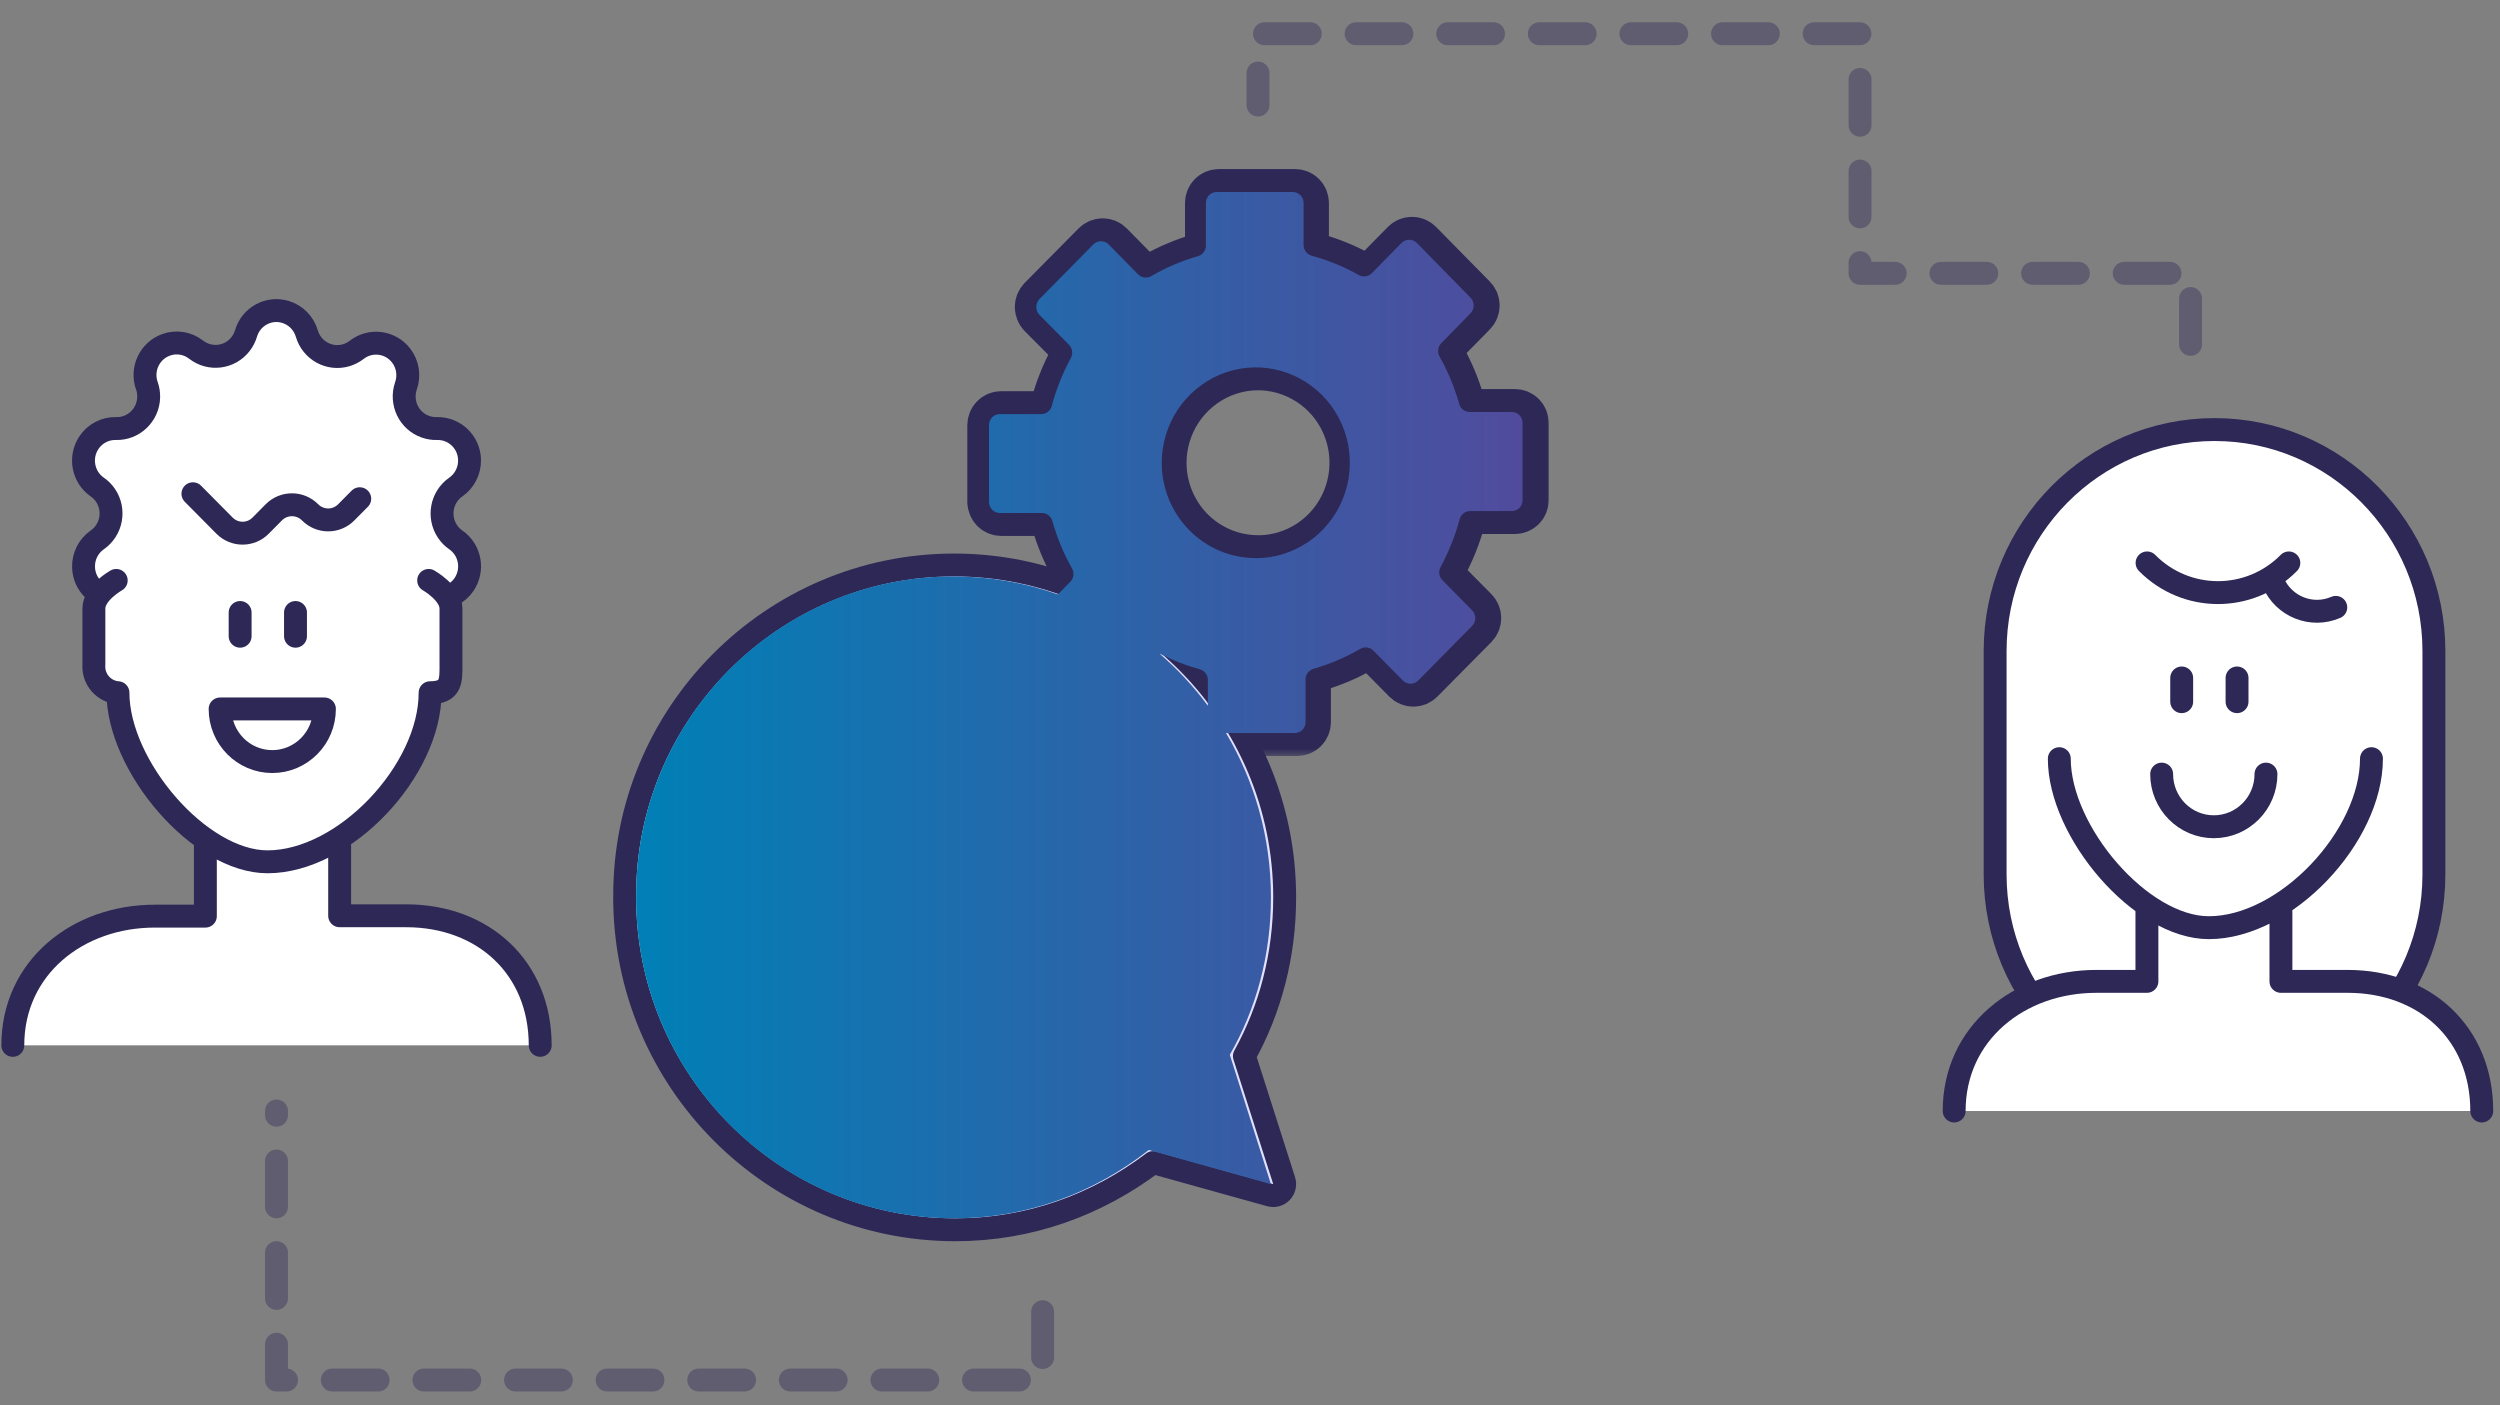
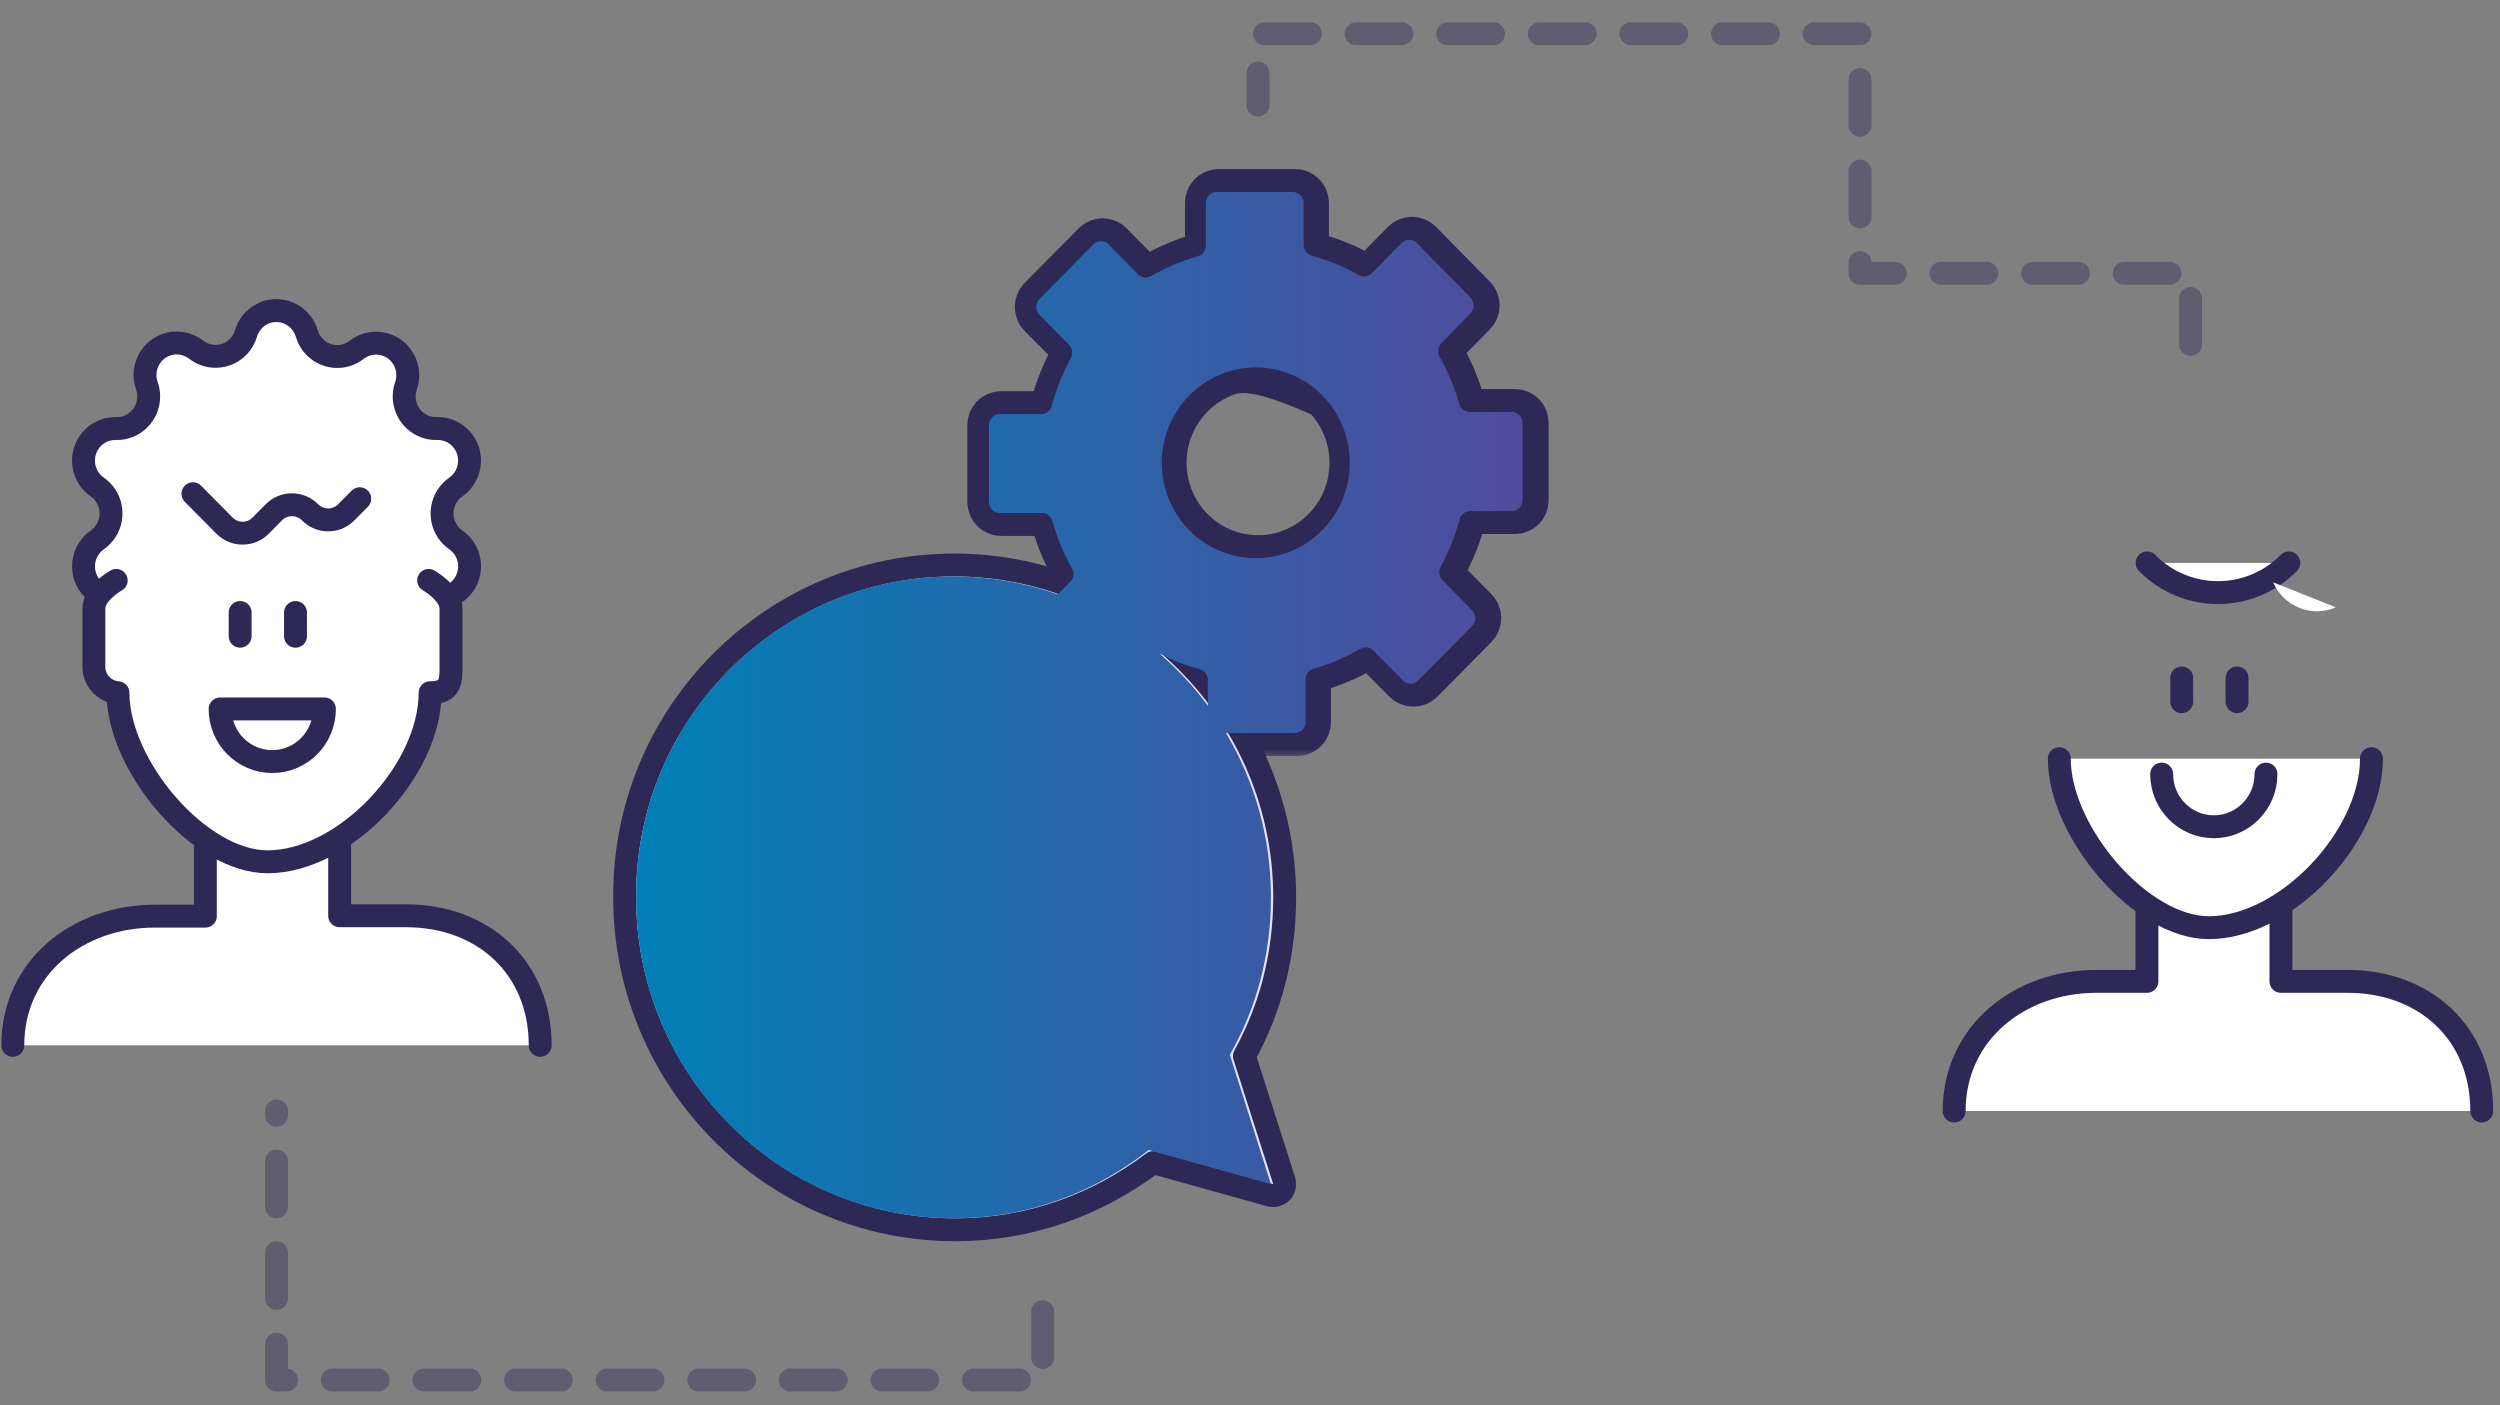
<svg xmlns="http://www.w3.org/2000/svg" width="137" height="77" viewBox="0 0 137 77" fill="none">
  <rect x="0" y="0" width="137" height="77" fill="#808080" stroke="none" />
  <mask id="path-1-outside-1_149_2433" maskUnits="userSpaceOnUse" x="52.266" y="8.521" width="33" height="33" fill="black">
    <rect fill="white" x="52.266" y="8.521" width="33" height="33" />
    <path d="M54.266 27.535V23.294C54.266 23.137 54.33 22.979 54.44 22.868C54.549 22.757 54.705 22.693 54.861 22.693H57.144C57.277 22.693 57.404 22.646 57.508 22.564C57.612 22.483 57.687 22.366 57.722 22.237C57.965 21.326 58.317 20.45 58.768 19.621C58.832 19.504 58.855 19.375 58.837 19.241C58.82 19.113 58.762 18.99 58.67 18.896L57.04 17.255C56.982 17.197 56.942 17.133 56.913 17.057C56.884 16.981 56.867 16.905 56.867 16.823C56.867 16.741 56.884 16.665 56.913 16.589C56.942 16.514 56.988 16.449 57.04 16.391L59.999 13.4C60.057 13.342 60.12 13.301 60.196 13.266C60.271 13.237 60.346 13.219 60.427 13.219C60.508 13.219 60.583 13.237 60.658 13.266C60.733 13.295 60.797 13.342 60.854 13.4L62.467 15.036C62.559 15.129 62.681 15.188 62.813 15.205C62.946 15.223 63.074 15.199 63.189 15.129C63.998 14.662 64.865 14.294 65.761 14.037C65.888 14.002 65.998 13.926 66.073 13.821C66.154 13.716 66.194 13.587 66.194 13.459V11.123C66.194 10.959 66.258 10.807 66.368 10.696C66.477 10.585 66.633 10.521 66.789 10.521H70.973C71.129 10.521 71.285 10.585 71.395 10.696C71.505 10.807 71.569 10.965 71.569 11.123V13.43C71.569 13.564 71.615 13.693 71.696 13.798C71.777 13.903 71.892 13.979 72.019 14.014C72.921 14.259 73.788 14.615 74.603 15.071C74.718 15.135 74.845 15.159 74.978 15.141C75.105 15.123 75.227 15.065 75.319 14.972L76.955 13.313C77.064 13.202 77.221 13.138 77.376 13.138C77.533 13.138 77.689 13.202 77.798 13.313L80.746 16.309C80.803 16.367 80.844 16.432 80.879 16.508C80.907 16.584 80.925 16.66 80.925 16.741C80.925 16.823 80.907 16.899 80.879 16.975C80.85 17.051 80.803 17.115 80.746 17.173L79.139 18.809C79.047 18.902 78.989 19.025 78.972 19.159C78.954 19.294 78.977 19.422 79.047 19.539C79.509 20.357 79.873 21.233 80.127 22.138C80.162 22.266 80.237 22.377 80.341 22.453C80.445 22.535 80.572 22.576 80.7 22.576H83.017C83.173 22.576 83.329 22.64 83.439 22.751C83.549 22.862 83.612 23.02 83.612 23.177V27.406C83.612 27.57 83.549 27.721 83.439 27.832C83.329 27.943 83.173 28.008 83.017 28.008H80.728C80.595 28.008 80.468 28.054 80.364 28.13C80.26 28.212 80.185 28.323 80.15 28.451C79.908 29.363 79.555 30.239 79.105 31.068C79.041 31.185 79.018 31.313 79.035 31.448C79.052 31.576 79.11 31.699 79.203 31.792L80.838 33.445C80.948 33.556 81.011 33.714 81.011 33.871C81.011 34.029 80.948 34.187 80.838 34.298L77.879 37.288C77.822 37.346 77.758 37.387 77.683 37.422C77.608 37.452 77.533 37.469 77.452 37.469C77.371 37.469 77.296 37.452 77.221 37.422C77.145 37.393 77.082 37.346 77.024 37.288L75.406 35.653C75.313 35.559 75.192 35.501 75.059 35.483C74.926 35.466 74.799 35.489 74.683 35.559C73.874 36.027 73.008 36.395 72.112 36.651C71.985 36.687 71.875 36.763 71.8 36.868C71.719 36.973 71.678 37.101 71.678 37.23V39.572C71.678 39.729 71.615 39.887 71.505 39.998C71.395 40.109 71.239 40.173 71.083 40.173H66.899C66.743 40.173 66.587 40.109 66.477 39.998C66.368 39.887 66.304 39.729 66.304 39.572V37.259C66.304 37.125 66.258 36.996 66.177 36.891C66.096 36.786 65.98 36.71 65.853 36.675C64.952 36.43 64.085 36.073 63.27 35.612C63.154 35.548 63.027 35.524 62.894 35.542C62.767 35.559 62.646 35.618 62.553 35.711L60.918 37.364C60.808 37.475 60.652 37.539 60.496 37.539C60.34 37.539 60.184 37.475 60.074 37.364L57.127 34.368C57.017 34.257 56.953 34.099 56.953 33.941C56.953 33.784 57.017 33.626 57.127 33.515L58.739 31.88C58.832 31.786 58.889 31.664 58.907 31.529C58.924 31.395 58.901 31.267 58.832 31.15C58.369 30.332 58.005 29.456 57.751 28.551C57.716 28.422 57.641 28.311 57.537 28.235C57.433 28.154 57.306 28.113 57.179 28.113H54.867C54.711 28.113 54.555 28.048 54.445 27.938C54.336 27.826 54.272 27.675 54.266 27.511V27.535ZM68.939 30.589C69.962 30.589 70.962 30.279 71.811 29.707C72.661 29.135 73.325 28.317 73.718 27.359C74.111 26.401 74.21 25.35 74.013 24.34C73.811 23.323 73.32 22.395 72.597 21.665C71.875 20.935 70.95 20.438 69.951 20.234C68.945 20.029 67.91 20.135 66.963 20.532C66.021 20.929 65.212 21.601 64.64 22.459C64.073 23.318 63.767 24.328 63.767 25.362C63.767 26.746 64.316 28.078 65.281 29.053C66.252 30.034 67.564 30.583 68.933 30.583L68.939 30.589Z" />
  </mask>
  <path d="M54.266 27.535V23.294C54.266 23.137 54.33 22.979 54.44 22.868C54.549 22.757 54.705 22.693 54.861 22.693H57.144C57.277 22.693 57.404 22.646 57.508 22.564C57.612 22.483 57.687 22.366 57.722 22.237C57.965 21.326 58.317 20.45 58.768 19.621C58.832 19.504 58.855 19.375 58.837 19.241C58.82 19.113 58.762 18.99 58.67 18.896L57.04 17.255C56.982 17.197 56.942 17.133 56.913 17.057C56.884 16.981 56.867 16.905 56.867 16.823C56.867 16.741 56.884 16.665 56.913 16.589C56.942 16.514 56.988 16.449 57.04 16.391L59.999 13.4C60.057 13.342 60.12 13.301 60.196 13.266C60.271 13.237 60.346 13.219 60.427 13.219C60.508 13.219 60.583 13.237 60.658 13.266C60.733 13.295 60.797 13.342 60.854 13.4L62.467 15.036C62.559 15.129 62.681 15.188 62.813 15.205C62.946 15.223 63.074 15.199 63.189 15.129C63.998 14.662 64.865 14.294 65.761 14.037C65.888 14.002 65.998 13.926 66.073 13.821C66.154 13.716 66.194 13.587 66.194 13.459V11.123C66.194 10.959 66.258 10.807 66.368 10.696C66.477 10.585 66.633 10.521 66.789 10.521H70.973C71.129 10.521 71.285 10.585 71.395 10.696C71.505 10.807 71.569 10.965 71.569 11.123V13.43C71.569 13.564 71.615 13.693 71.696 13.798C71.777 13.903 71.892 13.979 72.019 14.014C72.921 14.259 73.788 14.615 74.603 15.071C74.718 15.135 74.845 15.159 74.978 15.141C75.105 15.123 75.227 15.065 75.319 14.972L76.955 13.313C77.064 13.202 77.221 13.138 77.376 13.138C77.533 13.138 77.689 13.202 77.798 13.313L80.746 16.309C80.803 16.367 80.844 16.432 80.879 16.508C80.907 16.584 80.925 16.66 80.925 16.741C80.925 16.823 80.907 16.899 80.879 16.975C80.85 17.051 80.803 17.115 80.746 17.173L79.139 18.809C79.047 18.902 78.989 19.025 78.972 19.159C78.954 19.294 78.977 19.422 79.047 19.539C79.509 20.357 79.873 21.233 80.127 22.138C80.162 22.266 80.237 22.377 80.341 22.453C80.445 22.535 80.572 22.576 80.7 22.576H83.017C83.173 22.576 83.329 22.64 83.439 22.751C83.549 22.862 83.612 23.02 83.612 23.177V27.406C83.612 27.57 83.549 27.721 83.439 27.832C83.329 27.943 83.173 28.008 83.017 28.008H80.728C80.595 28.008 80.468 28.054 80.364 28.13C80.26 28.212 80.185 28.323 80.15 28.451C79.908 29.363 79.555 30.239 79.105 31.068C79.041 31.185 79.018 31.313 79.035 31.448C79.052 31.576 79.11 31.699 79.203 31.792L80.838 33.445C80.948 33.556 81.011 33.714 81.011 33.871C81.011 34.029 80.948 34.187 80.838 34.298L77.879 37.288C77.822 37.346 77.758 37.387 77.683 37.422C77.608 37.452 77.533 37.469 77.452 37.469C77.371 37.469 77.296 37.452 77.221 37.422C77.145 37.393 77.082 37.346 77.024 37.288L75.406 35.653C75.313 35.559 75.192 35.501 75.059 35.483C74.926 35.466 74.799 35.489 74.683 35.559C73.874 36.027 73.008 36.395 72.112 36.651C71.985 36.687 71.875 36.763 71.8 36.868C71.719 36.973 71.678 37.101 71.678 37.23V39.572C71.678 39.729 71.615 39.887 71.505 39.998C71.395 40.109 71.239 40.173 71.083 40.173H66.899C66.743 40.173 66.587 40.109 66.477 39.998C66.368 39.887 66.304 39.729 66.304 39.572V37.259C66.304 37.125 66.258 36.996 66.177 36.891C66.096 36.786 65.98 36.71 65.853 36.675C64.952 36.43 64.085 36.073 63.27 35.612C63.154 35.548 63.027 35.524 62.894 35.542C62.767 35.559 62.646 35.618 62.553 35.711L60.918 37.364C60.808 37.475 60.652 37.539 60.496 37.539C60.34 37.539 60.184 37.475 60.074 37.364L57.127 34.368C57.017 34.257 56.953 34.099 56.953 33.941C56.953 33.784 57.017 33.626 57.127 33.515L58.739 31.88C58.832 31.786 58.889 31.664 58.907 31.529C58.924 31.395 58.901 31.267 58.832 31.15C58.369 30.332 58.005 29.456 57.751 28.551C57.716 28.422 57.641 28.311 57.537 28.235C57.433 28.154 57.306 28.113 57.179 28.113H54.867C54.711 28.113 54.555 28.048 54.445 27.938C54.336 27.826 54.272 27.675 54.266 27.511V27.535ZM68.939 30.589C69.962 30.589 70.962 30.279 71.811 29.707C72.661 29.135 73.325 28.317 73.718 27.359C74.111 26.401 74.21 25.35 74.013 24.34C73.811 23.323 73.32 22.395 72.597 21.665C71.875 20.935 70.95 20.438 69.951 20.234C68.945 20.029 67.91 20.135 66.963 20.532C66.021 20.929 65.212 21.601 64.64 22.459C64.073 23.318 63.767 24.328 63.767 25.362C63.767 26.746 64.316 28.078 65.281 29.053C66.252 30.034 67.564 30.583 68.933 30.583L68.939 30.589Z" fill="#E2E1FF" />
-   <path d="M54.266 27.535V23.294C54.266 23.137 54.33 22.979 54.44 22.868C54.549 22.757 54.705 22.693 54.861 22.693H57.144C57.277 22.693 57.404 22.646 57.508 22.564C57.612 22.483 57.687 22.366 57.722 22.237C57.965 21.326 58.317 20.45 58.768 19.621C58.832 19.504 58.855 19.375 58.837 19.241C58.82 19.113 58.762 18.99 58.67 18.896L57.04 17.255C56.982 17.197 56.942 17.133 56.913 17.057C56.884 16.981 56.867 16.905 56.867 16.823C56.867 16.741 56.884 16.665 56.913 16.589C56.942 16.514 56.988 16.449 57.04 16.391L59.999 13.4C60.057 13.342 60.12 13.301 60.196 13.266C60.271 13.237 60.346 13.219 60.427 13.219C60.508 13.219 60.583 13.237 60.658 13.266C60.733 13.295 60.797 13.342 60.854 13.4L62.467 15.036C62.559 15.129 62.681 15.188 62.813 15.205C62.946 15.223 63.074 15.199 63.189 15.129C63.998 14.662 64.865 14.294 65.761 14.037C65.888 14.002 65.998 13.926 66.073 13.821C66.154 13.716 66.194 13.587 66.194 13.459V11.123C66.194 10.959 66.258 10.807 66.368 10.696C66.477 10.585 66.633 10.521 66.789 10.521H70.973C71.129 10.521 71.285 10.585 71.395 10.696C71.505 10.807 71.569 10.965 71.569 11.123V13.43C71.569 13.564 71.615 13.693 71.696 13.798C71.777 13.903 71.892 13.979 72.019 14.014C72.921 14.259 73.788 14.615 74.603 15.071C74.718 15.135 74.845 15.159 74.978 15.141C75.105 15.123 75.227 15.065 75.319 14.972L76.955 13.313C77.064 13.202 77.221 13.138 77.376 13.138C77.533 13.138 77.689 13.202 77.798 13.313L80.746 16.309C80.803 16.367 80.844 16.432 80.879 16.508C80.907 16.584 80.925 16.66 80.925 16.741C80.925 16.823 80.907 16.899 80.879 16.975C80.85 17.051 80.803 17.115 80.746 17.173L79.139 18.809C79.047 18.902 78.989 19.025 78.972 19.159C78.954 19.294 78.977 19.422 79.047 19.539C79.509 20.357 79.873 21.233 80.127 22.138C80.162 22.266 80.237 22.377 80.341 22.453C80.445 22.535 80.572 22.576 80.7 22.576H83.017C83.173 22.576 83.329 22.64 83.439 22.751C83.549 22.862 83.612 23.02 83.612 23.177V27.406C83.612 27.57 83.549 27.721 83.439 27.832C83.329 27.943 83.173 28.008 83.017 28.008H80.728C80.595 28.008 80.468 28.054 80.364 28.13C80.26 28.212 80.185 28.323 80.15 28.451C79.908 29.363 79.555 30.239 79.105 31.068C79.041 31.185 79.018 31.313 79.035 31.448C79.052 31.576 79.11 31.699 79.203 31.792L80.838 33.445C80.948 33.556 81.011 33.714 81.011 33.871C81.011 34.029 80.948 34.187 80.838 34.298L77.879 37.288C77.822 37.346 77.758 37.387 77.683 37.422C77.608 37.452 77.533 37.469 77.452 37.469C77.371 37.469 77.296 37.452 77.221 37.422C77.145 37.393 77.082 37.346 77.024 37.288L75.406 35.653C75.313 35.559 75.192 35.501 75.059 35.483C74.926 35.466 74.799 35.489 74.683 35.559C73.874 36.027 73.008 36.395 72.112 36.651C71.985 36.687 71.875 36.763 71.8 36.868C71.719 36.973 71.678 37.101 71.678 37.23V39.572C71.678 39.729 71.615 39.887 71.505 39.998C71.395 40.109 71.239 40.173 71.083 40.173H66.899C66.743 40.173 66.587 40.109 66.477 39.998C66.368 39.887 66.304 39.729 66.304 39.572V37.259C66.304 37.125 66.258 36.996 66.177 36.891C66.096 36.786 65.98 36.71 65.853 36.675C64.952 36.43 64.085 36.073 63.27 35.612C63.154 35.548 63.027 35.524 62.894 35.542C62.767 35.559 62.646 35.618 62.553 35.711L60.918 37.364C60.808 37.475 60.652 37.539 60.496 37.539C60.34 37.539 60.184 37.475 60.074 37.364L57.127 34.368C57.017 34.257 56.953 34.099 56.953 33.941C56.953 33.784 57.017 33.626 57.127 33.515L58.739 31.88C58.832 31.786 58.889 31.664 58.907 31.529C58.924 31.395 58.901 31.267 58.832 31.15C58.369 30.332 58.005 29.456 57.751 28.551C57.716 28.422 57.641 28.311 57.537 28.235C57.433 28.154 57.306 28.113 57.179 28.113H54.867C54.711 28.113 54.555 28.048 54.445 27.938C54.336 27.826 54.272 27.675 54.266 27.511V27.535ZM68.939 30.589C69.962 30.589 70.962 30.279 71.811 29.707C72.661 29.135 73.325 28.317 73.718 27.359C74.111 26.401 74.21 25.35 74.013 24.34C73.811 23.323 73.32 22.395 72.597 21.665C71.875 20.935 70.95 20.438 69.951 20.234C68.945 20.029 67.91 20.135 66.963 20.532C66.021 20.929 65.212 21.601 64.64 22.459C64.073 23.318 63.767 24.328 63.767 25.362C63.767 26.746 64.316 28.078 65.281 29.053C66.252 30.034 67.564 30.583 68.933 30.583L68.939 30.589Z" stroke="#2D2856" stroke-width="2.511" stroke-linecap="round" stroke-linejoin="round" mask="url(#path-1-outside-1_149_2433)" />
+   <path d="M54.266 27.535V23.294C54.266 23.137 54.33 22.979 54.44 22.868C54.549 22.757 54.705 22.693 54.861 22.693H57.144C57.277 22.693 57.404 22.646 57.508 22.564C57.612 22.483 57.687 22.366 57.722 22.237C57.965 21.326 58.317 20.45 58.768 19.621C58.832 19.504 58.855 19.375 58.837 19.241C58.82 19.113 58.762 18.99 58.67 18.896L57.04 17.255C56.982 17.197 56.942 17.133 56.913 17.057C56.884 16.981 56.867 16.905 56.867 16.823C56.867 16.741 56.884 16.665 56.913 16.589C56.942 16.514 56.988 16.449 57.04 16.391L59.999 13.4C60.057 13.342 60.12 13.301 60.196 13.266C60.271 13.237 60.346 13.219 60.427 13.219C60.508 13.219 60.583 13.237 60.658 13.266C60.733 13.295 60.797 13.342 60.854 13.4L62.467 15.036C62.559 15.129 62.681 15.188 62.813 15.205C62.946 15.223 63.074 15.199 63.189 15.129C63.998 14.662 64.865 14.294 65.761 14.037C65.888 14.002 65.998 13.926 66.073 13.821C66.154 13.716 66.194 13.587 66.194 13.459V11.123C66.194 10.959 66.258 10.807 66.368 10.696C66.477 10.585 66.633 10.521 66.789 10.521H70.973C71.129 10.521 71.285 10.585 71.395 10.696C71.505 10.807 71.569 10.965 71.569 11.123V13.43C71.569 13.564 71.615 13.693 71.696 13.798C71.777 13.903 71.892 13.979 72.019 14.014C72.921 14.259 73.788 14.615 74.603 15.071C74.718 15.135 74.845 15.159 74.978 15.141C75.105 15.123 75.227 15.065 75.319 14.972L76.955 13.313C77.064 13.202 77.221 13.138 77.376 13.138C77.533 13.138 77.689 13.202 77.798 13.313L80.746 16.309C80.803 16.367 80.844 16.432 80.879 16.508C80.907 16.584 80.925 16.66 80.925 16.741C80.925 16.823 80.907 16.899 80.879 16.975C80.85 17.051 80.803 17.115 80.746 17.173L79.139 18.809C79.047 18.902 78.989 19.025 78.972 19.159C78.954 19.294 78.977 19.422 79.047 19.539C79.509 20.357 79.873 21.233 80.127 22.138C80.162 22.266 80.237 22.377 80.341 22.453C80.445 22.535 80.572 22.576 80.7 22.576H83.017C83.173 22.576 83.329 22.64 83.439 22.751C83.549 22.862 83.612 23.02 83.612 23.177V27.406C83.612 27.57 83.549 27.721 83.439 27.832C83.329 27.943 83.173 28.008 83.017 28.008H80.728C80.595 28.008 80.468 28.054 80.364 28.13C80.26 28.212 80.185 28.323 80.15 28.451C79.908 29.363 79.555 30.239 79.105 31.068C79.041 31.185 79.018 31.313 79.035 31.448C79.052 31.576 79.11 31.699 79.203 31.792L80.838 33.445C80.948 33.556 81.011 33.714 81.011 33.871C81.011 34.029 80.948 34.187 80.838 34.298L77.879 37.288C77.822 37.346 77.758 37.387 77.683 37.422C77.608 37.452 77.533 37.469 77.452 37.469C77.371 37.469 77.296 37.452 77.221 37.422C77.145 37.393 77.082 37.346 77.024 37.288L75.406 35.653C75.313 35.559 75.192 35.501 75.059 35.483C74.926 35.466 74.799 35.489 74.683 35.559C73.874 36.027 73.008 36.395 72.112 36.651C71.985 36.687 71.875 36.763 71.8 36.868C71.719 36.973 71.678 37.101 71.678 37.23V39.572C71.678 39.729 71.615 39.887 71.505 39.998C71.395 40.109 71.239 40.173 71.083 40.173H66.899C66.743 40.173 66.587 40.109 66.477 39.998C66.368 39.887 66.304 39.729 66.304 39.572V37.259C66.304 37.125 66.258 36.996 66.177 36.891C66.096 36.786 65.98 36.71 65.853 36.675C64.952 36.43 64.085 36.073 63.27 35.612C63.154 35.548 63.027 35.524 62.894 35.542C62.767 35.559 62.646 35.618 62.553 35.711L60.918 37.364C60.808 37.475 60.652 37.539 60.496 37.539C60.34 37.539 60.184 37.475 60.074 37.364L57.127 34.368C57.017 34.257 56.953 34.099 56.953 33.941C56.953 33.784 57.017 33.626 57.127 33.515L58.739 31.88C58.832 31.786 58.889 31.664 58.907 31.529C58.924 31.395 58.901 31.267 58.832 31.15C58.369 30.332 58.005 29.456 57.751 28.551C57.716 28.422 57.641 28.311 57.537 28.235C57.433 28.154 57.306 28.113 57.179 28.113H54.867C54.711 28.113 54.555 28.048 54.445 27.938C54.336 27.826 54.272 27.675 54.266 27.511V27.535ZM68.939 30.589C69.962 30.589 70.962 30.279 71.811 29.707C72.661 29.135 73.325 28.317 73.718 27.359C74.111 26.401 74.21 25.35 74.013 24.34C73.811 23.323 73.32 22.395 72.597 21.665C68.945 20.029 67.91 20.135 66.963 20.532C66.021 20.929 65.212 21.601 64.64 22.459C64.073 23.318 63.767 24.328 63.767 25.362C63.767 26.746 64.316 28.078 65.281 29.053C66.252 30.034 67.564 30.583 68.933 30.583L68.939 30.589Z" stroke="#2D2856" stroke-width="2.511" stroke-linecap="round" stroke-linejoin="round" mask="url(#path-1-outside-1_149_2433)" />
  <path opacity="0.3" d="M58.142 31.307C63.657 30.687 68.695 34.648 69.309 40.163C67.893 40.563 59.148 37.632 57.643 37.801C50.831 38.567 56.026 36.514 58.142 31.307Z" fill="#2D2856" />
  <path d="M6.361 32.792C5.401 32.815 4.601 32.049 4.578 31.08C4.562 30.488 4.844 29.926 5.328 29.588C6.121 29.038 6.323 27.945 5.782 27.145C5.66 26.965 5.508 26.811 5.328 26.688C4.536 26.138 4.338 25.042 4.883 24.242C5.218 23.753 5.77 23.468 6.361 23.484C7.321 23.511 8.122 22.745 8.148 21.772C8.152 21.557 8.122 21.341 8.049 21.142C7.725 20.23 8.194 19.226 9.097 18.899C9.657 18.695 10.278 18.795 10.747 19.161C11.509 19.753 12.603 19.615 13.19 18.845C13.319 18.676 13.418 18.484 13.479 18.28C13.75 17.349 14.714 16.818 15.636 17.091C16.204 17.261 16.646 17.707 16.814 18.28C17.088 19.211 18.056 19.741 18.978 19.465C19.184 19.403 19.375 19.303 19.546 19.172C20.305 18.58 21.398 18.722 21.985 19.488C22.347 19.961 22.446 20.591 22.244 21.153C21.932 22.072 22.412 23.072 23.323 23.388C23.524 23.457 23.734 23.492 23.948 23.484C24.908 23.461 25.708 24.226 25.731 25.195C25.746 25.788 25.464 26.349 24.98 26.688C24.188 27.238 23.986 28.33 24.527 29.13C24.649 29.311 24.801 29.465 24.98 29.588C25.773 30.138 25.971 31.234 25.426 32.034C25.091 32.523 24.538 32.807 23.948 32.792" fill="white" />
  <path d="M6.361 32.792C5.401 32.815 4.601 32.049 4.578 31.08C4.562 30.488 4.844 29.926 5.328 29.588C6.121 29.038 6.323 27.945 5.782 27.145C5.66 26.965 5.508 26.811 5.328 26.688C4.536 26.138 4.338 25.042 4.883 24.242C5.218 23.753 5.77 23.468 6.361 23.484C7.321 23.511 8.122 22.745 8.148 21.772C8.152 21.557 8.122 21.341 8.049 21.142C7.725 20.23 8.194 19.226 9.097 18.899C9.657 18.695 10.278 18.795 10.747 19.161C11.509 19.753 12.603 19.615 13.19 18.845C13.319 18.676 13.418 18.484 13.479 18.28C13.75 17.349 14.714 16.818 15.636 17.091C16.204 17.261 16.646 17.707 16.814 18.28C17.088 19.211 18.056 19.741 18.978 19.465C19.184 19.403 19.375 19.303 19.546 19.172C20.305 18.58 21.398 18.722 21.985 19.488C22.347 19.961 22.446 20.591 22.244 21.153C21.932 22.072 22.412 23.072 23.323 23.388C23.524 23.457 23.734 23.492 23.948 23.484C24.908 23.461 25.708 24.226 25.731 25.195C25.746 25.788 25.464 26.349 24.98 26.688C24.188 27.238 23.986 28.33 24.527 29.13C24.649 29.311 24.801 29.465 24.98 29.588C25.773 30.138 25.971 31.234 25.426 32.034C25.091 32.523 24.538 32.807 23.948 32.792" stroke="#2D2856" stroke-width="1.255" stroke-linecap="round" stroke-linejoin="round" />
  <path d="M29.603 57.285C29.603 53.019 26.482 50.184 22.252 50.184H18.613V46.357H11.254V50.204H8.484C4.258 50.204 0.702 53.019 0.702 57.285" fill="white" />
  <path d="M29.603 57.285C29.603 53.019 26.482 50.184 22.252 50.184H18.613V46.357H11.254V50.204H8.484C4.258 50.204 0.702 53.019 0.702 57.285" stroke="#2D2856" stroke-width="1.255" stroke-linecap="round" stroke-linejoin="round" />
  <path d="M23.49 31.807C23.49 31.807 24.713 32.499 24.713 33.346V36.422C24.713 37.276 24.755 37.961 23.57 37.961C23.57 42.23 18.887 47.227 14.657 47.227C10.934 47.227 6.464 41.976 6.464 37.961C5.679 37.903 5.088 37.215 5.145 36.422V33.346C5.145 32.492 6.369 31.807 6.369 31.807" fill="white" />
  <path d="M23.49 31.807C23.49 31.807 24.713 32.499 24.713 33.346V36.422C24.713 37.276 24.755 37.961 23.57 37.961C23.57 42.23 18.887 47.227 14.657 47.227C10.934 47.227 6.464 41.976 6.464 37.961C5.679 37.903 5.088 37.215 5.145 36.422V33.346C5.145 32.492 6.369 31.807 6.369 31.807" stroke="#2D2856" stroke-width="1.255" stroke-linecap="round" stroke-linejoin="round" />
  <path d="M17.778 38.85C17.778 40.442 16.498 41.734 14.92 41.734C13.342 41.734 12.062 40.442 12.062 38.85H17.778Z" fill="white" stroke="#2D2856" stroke-width="1.255" stroke-linecap="round" stroke-linejoin="round" />
  <path d="M13.159 33.565V34.865" stroke="#2D2856" stroke-width="1.255" stroke-linecap="round" stroke-linejoin="round" />
  <path d="M16.193 33.565V34.865" stroke="#2D2856" stroke-width="1.255" stroke-linecap="round" stroke-linejoin="round" />
  <path d="M10.572 27.057L12.302 28.803C12.851 29.357 13.739 29.357 14.284 28.803L15.004 28.076C15.553 27.523 16.444 27.523 16.993 28.076C17.542 28.63 18.43 28.63 18.974 28.076L19.714 27.33" fill="white" />
  <path d="M10.572 27.057L12.302 28.803C12.851 29.357 13.739 29.357 14.284 28.803L15.004 28.076C15.553 27.523 16.444 27.523 16.993 28.076C17.542 28.63 18.43 28.63 18.974 28.076L19.714 27.33" stroke="#2D2856" stroke-width="1.255" stroke-linecap="round" stroke-linejoin="round" />
  <path d="M52.284 30.962C42.313 30.962 34.197 39.106 34.233 49.121C34.231 49.14 34.231 49.158 34.231 49.178C34.231 59.218 42.356 67.391 52.347 67.391C56.439 67.391 60.14 66.011 63.188 63.708L69.604 65.495C69.826 65.557 70.065 65.492 70.225 65.326C70.385 65.16 70.441 64.92 70.371 64.7L68.192 57.872C69.624 55.289 70.4 52.326 70.4 49.175C70.4 39.134 62.275 30.962 52.284 30.962Z" fill="#E2E1FF" stroke="#2D2856" stroke-width="1.255" stroke-linecap="round" stroke-linejoin="round" />
  <path d="M46.295 44.297H59.265" stroke="#2D2856" stroke-width="1.255" stroke-linecap="round" stroke-linejoin="round" />
  <path d="M46.295 49.847H59.265" stroke="#2D2856" stroke-width="1.255" stroke-linecap="round" stroke-linejoin="round" />
  <path d="M46.295 54.995H52.813" stroke="#2D2856" stroke-width="1.255" stroke-linecap="round" stroke-linejoin="round" />
  <path opacity="0.4" d="M57.136 71.88L57.136 75.625L15.152 75.625L15.152 60.883" stroke="#2D2856" stroke-width="1.255" stroke-linecap="round" stroke-linejoin="round" stroke-dasharray="2.51 2.51" />
  <path opacity="0.4" d="M120.043 18.871L120.043 14.978L101.93 14.978L101.93 1.849L68.939 1.849L68.939 5.756" stroke="#2D2856" stroke-width="1.255" stroke-linecap="round" stroke-linejoin="round" stroke-dasharray="2.51 2.51" />
-   <path d="M121.355 23.54C127.994 23.54 133.378 28.975 133.378 35.675V47.922C133.378 54.622 127.994 60.056 121.355 60.056C114.717 60.056 109.333 54.622 109.333 47.922V35.675C109.333 28.975 114.717 23.54 121.355 23.54Z" fill="white" stroke="#2D2856" stroke-width="1.255" stroke-linecap="round" stroke-linejoin="round" />
  <path d="M136 60.883C136 56.614 132.879 53.779 128.649 53.779H124.995V49.972H117.651V53.779H114.881C110.655 53.779 107.088 56.614 107.088 60.883" fill="white" />
  <path d="M136 60.883C136 56.614 132.879 53.779 128.649 53.779H124.995V49.972H117.651V53.779H114.881C110.655 53.779 107.088 56.614 107.088 60.883" stroke="#2D2856" stroke-width="1.255" stroke-linecap="round" stroke-linejoin="round" />
  <path d="M129.956 41.575C129.956 45.841 125.273 50.837 121.043 50.837C117.32 50.837 112.85 45.587 112.85 41.575" fill="white" />
  <path d="M129.956 41.575C129.956 45.841 125.273 50.837 121.043 50.837C117.32 50.837 112.85 45.587 112.85 41.575" stroke="#2D2856" stroke-width="1.255" stroke-linecap="round" stroke-linejoin="round" />
  <path d="M124.175 42.421C124.175 44.014 122.895 45.306 121.317 45.306C119.74 45.306 118.459 44.014 118.459 42.421" fill="white" />
  <path d="M124.175 42.421C124.175 44.014 122.895 45.306 121.317 45.306C119.74 45.306 118.459 44.014 118.459 42.421" stroke="#2D2856" stroke-width="1.255" stroke-linecap="round" stroke-linejoin="round" />
  <path d="M119.557 37.152V38.452" stroke="#2D2856" stroke-width="1.255" stroke-linecap="round" stroke-linejoin="round" />
  <path d="M122.59 37.152V38.452" stroke="#2D2856" stroke-width="1.255" stroke-linecap="round" stroke-linejoin="round" />
  <path d="M117.659 30.848C119.801 33.013 123.272 33.017 125.418 30.86C125.418 30.86 125.425 30.852 125.429 30.848" fill="white" />
  <path d="M117.659 30.848C119.801 33.013 123.272 33.017 125.418 30.86C125.418 30.86 125.425 30.852 125.429 30.848" stroke="#2D2856" stroke-width="1.255" stroke-linecap="round" stroke-linejoin="round" />
  <path d="M124.572 31.913C125.147 33.244 126.679 33.856 128.001 33.283L124.572 31.913Z" fill="white" />
-   <path d="M124.572 31.913C125.147 33.244 126.679 33.856 128.001 33.283" stroke="#2D2856" stroke-width="1.255" stroke-linecap="round" stroke-linejoin="round" />
  <g style="mix-blend-mode:color">
    <path fill-rule="evenodd" clip-rule="evenodd" d="M54.197 27.511V23.294C54.197 23.137 54.26 22.979 54.369 22.868C54.479 22.757 54.634 22.693 54.79 22.693H57.064C57.197 22.693 57.323 22.646 57.427 22.564C57.531 22.483 57.605 22.366 57.64 22.237C57.882 21.326 58.233 20.45 58.682 19.621C58.746 19.504 58.769 19.375 58.751 19.241C58.734 19.113 58.676 18.99 58.584 18.896L56.961 17.255C56.903 17.197 56.863 17.133 56.834 17.057C56.805 16.981 56.788 16.905 56.788 16.823C56.788 16.741 56.805 16.665 56.834 16.589C56.863 16.514 56.909 16.449 56.961 16.391L59.909 13.4C59.966 13.342 60.03 13.301 60.105 13.266C60.179 13.237 60.254 13.219 60.335 13.219C60.416 13.219 60.49 13.237 60.565 13.266C60.64 13.295 60.703 13.342 60.761 13.4L62.368 15.036C62.46 15.129 62.581 15.188 62.713 15.205C62.846 15.223 62.972 15.199 63.087 15.129C63.894 14.662 64.757 14.294 65.65 14.037C65.776 14.002 65.886 13.926 65.961 13.821C66.041 13.716 66.082 13.587 66.082 13.459V11.123C66.082 10.959 66.145 10.807 66.254 10.696C66.364 10.585 66.519 10.521 66.675 10.521H70.844C70.999 10.521 71.155 10.585 71.264 10.696C71.374 10.807 71.437 10.965 71.437 11.123V13.43C71.437 13.564 71.483 13.693 71.564 13.798C71.644 13.903 71.759 13.979 71.886 14.014C72.784 14.259 73.648 14.615 74.46 15.071C74.575 15.135 74.702 15.159 74.834 15.141C74.961 15.123 75.082 15.065 75.174 14.972L76.804 13.313C76.913 13.202 77.069 13.138 77.224 13.138C77.379 13.138 77.535 13.202 77.644 13.313L80.581 16.309C80.639 16.367 80.679 16.432 80.713 16.508C80.742 16.584 80.76 16.66 80.76 16.741C80.76 16.823 80.742 16.899 80.713 16.975C80.685 17.051 80.639 17.115 80.581 17.173L78.98 18.809C78.888 18.902 78.831 19.025 78.813 19.159C78.796 19.294 78.819 19.422 78.888 19.539C79.349 20.357 79.712 21.233 79.965 22.138C79.999 22.266 80.074 22.377 80.178 22.453C80.282 22.535 80.408 22.576 80.535 22.576H82.844C82.999 22.576 83.155 22.64 83.264 22.751C83.374 22.862 83.437 23.02 83.437 23.177V27.406C83.437 27.57 83.374 27.721 83.264 27.832C83.155 27.943 82.999 28.008 82.844 28.008H80.564C80.431 28.008 80.305 28.054 80.201 28.13C80.097 28.212 80.022 28.323 79.988 28.451C79.746 29.363 79.395 30.239 78.946 31.068C78.882 31.185 78.859 31.313 78.876 31.448C78.894 31.576 78.951 31.699 79.043 31.792L80.673 33.445C80.782 33.556 80.846 33.714 80.846 33.871C80.846 34.029 80.782 34.187 80.673 34.298L77.725 37.288C77.667 37.346 77.604 37.387 77.529 37.422C77.454 37.452 77.379 37.469 77.299 37.469C77.218 37.469 77.143 37.452 77.069 37.422C76.994 37.393 76.93 37.346 76.873 37.288L75.26 35.653C75.168 35.559 75.047 35.501 74.915 35.483C74.782 35.466 74.656 35.489 74.541 35.559C73.734 36.027 72.871 36.395 71.978 36.651C71.851 36.687 71.742 36.763 71.667 36.868C71.587 36.973 71.546 37.101 71.546 37.23V39.572C71.546 39.729 71.483 39.887 71.374 39.998C71.264 40.109 71.109 40.173 70.953 40.173H67.187C68.749 42.808 69.647 45.887 69.647 49.175C69.647 52.318 68.852 55.26 67.393 57.802L69.647 64.891L62.953 63.019C59.97 65.359 56.325 66.763 52.284 66.763C42.678 66.763 34.858 58.875 34.858 49.178L34.861 49.175C34.796 39.48 42.615 31.589 52.221 31.589C54.235 31.589 56.171 31.936 57.972 32.573L58.654 31.88C58.746 31.786 58.803 31.664 58.821 31.529C58.838 31.395 58.815 31.267 58.746 31.15C58.285 30.332 57.922 29.456 57.669 28.551C57.634 28.422 57.559 28.311 57.456 28.235C57.352 28.154 57.225 28.113 57.099 28.113H54.795C54.64 28.113 54.484 28.048 54.375 27.938C54.266 27.826 54.202 27.675 54.197 27.511ZM66.191 37.259V38.674C65.414 37.624 64.524 36.664 63.538 35.813C64.241 36.178 64.979 36.467 65.742 36.675C65.869 36.71 65.984 36.786 66.064 36.891C66.145 36.996 66.191 37.125 66.191 37.259ZM68.817 30.589C69.836 30.589 70.832 30.279 71.679 29.707C72.525 29.135 73.187 28.317 73.579 27.359C73.971 26.401 74.068 25.35 73.873 24.34C73.671 23.323 73.182 22.395 72.462 21.665C71.742 20.935 70.821 20.438 69.825 20.234C68.823 20.029 67.792 20.135 66.847 20.532C65.909 20.929 65.103 21.601 64.533 22.459C63.968 23.318 63.663 24.328 63.663 25.362C63.663 26.746 64.21 28.078 65.172 29.053C66.139 30.034 67.446 30.583 68.811 30.583L68.817 30.589Z" fill="url(#paint0_linear_149_2433)" />
  </g>
  <defs>
    <linearGradient id="paint0_linear_149_2433" x1="34.859" y1="38.641" x2="83.437" y2="38.641" gradientUnits="userSpaceOnUse">
      <stop stop-color="#0080B6" />
      <stop offset="1" stop-color="#514B9D" />
    </linearGradient>
  </defs>
</svg>